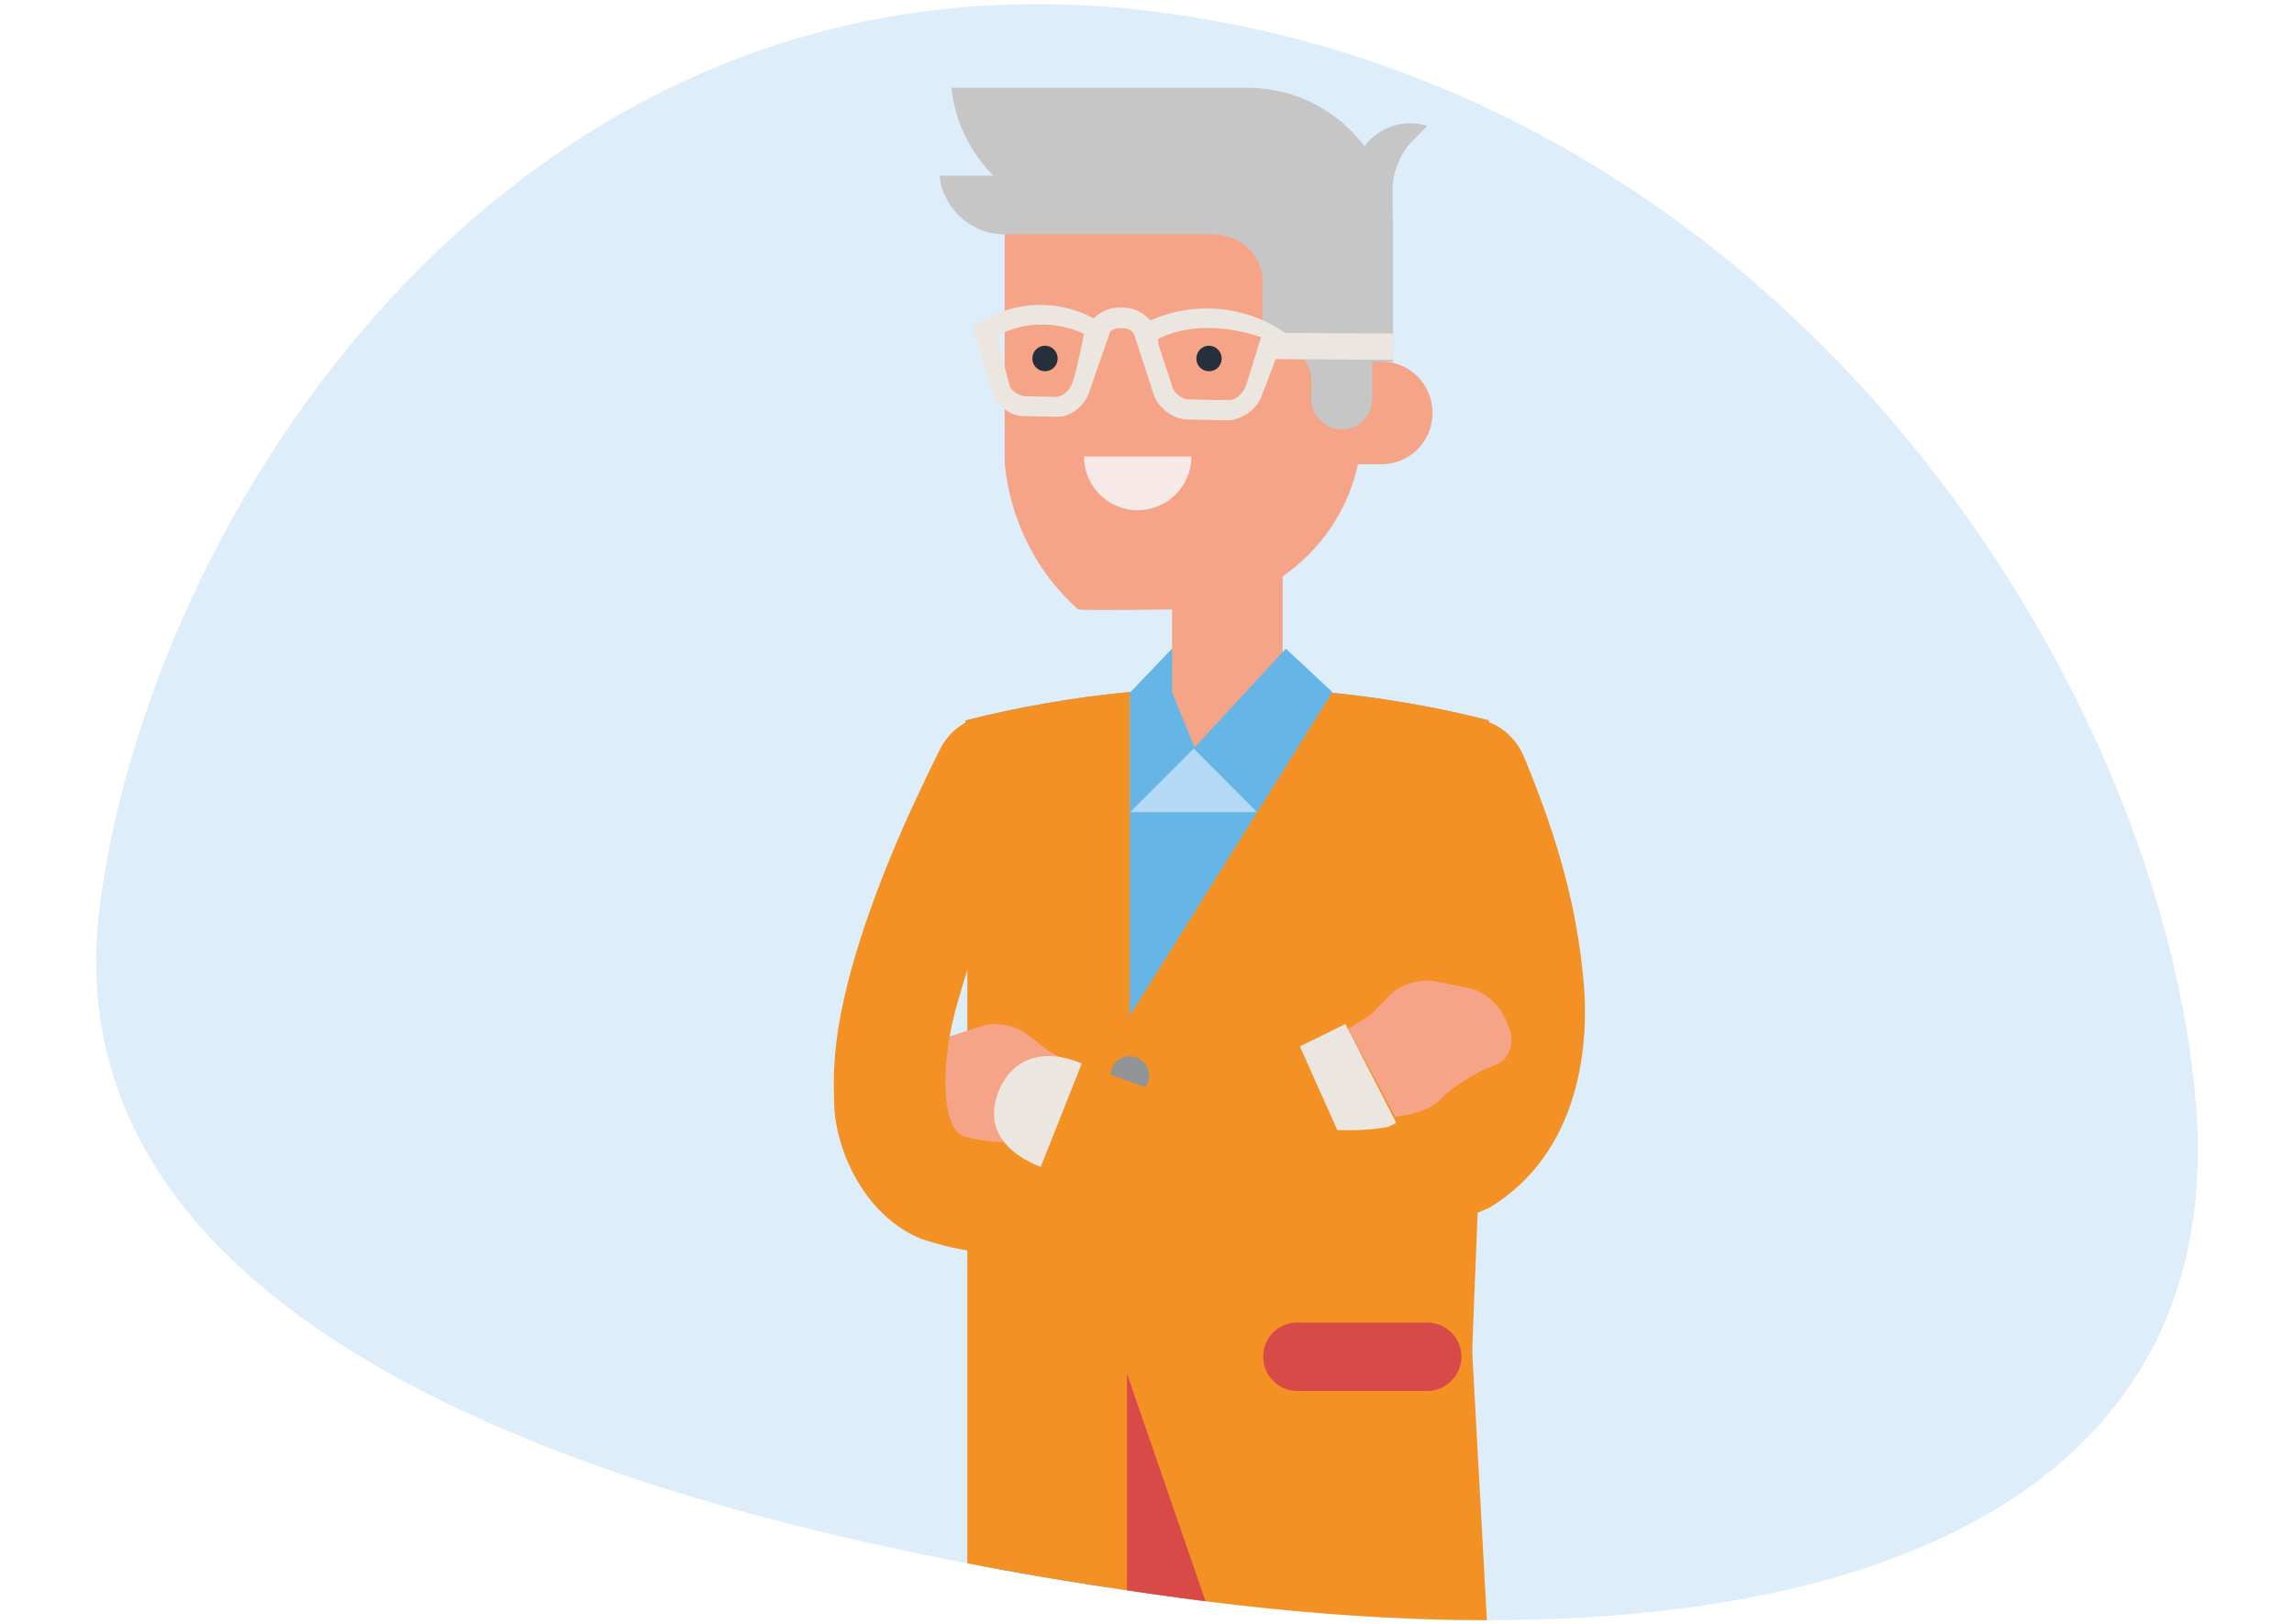
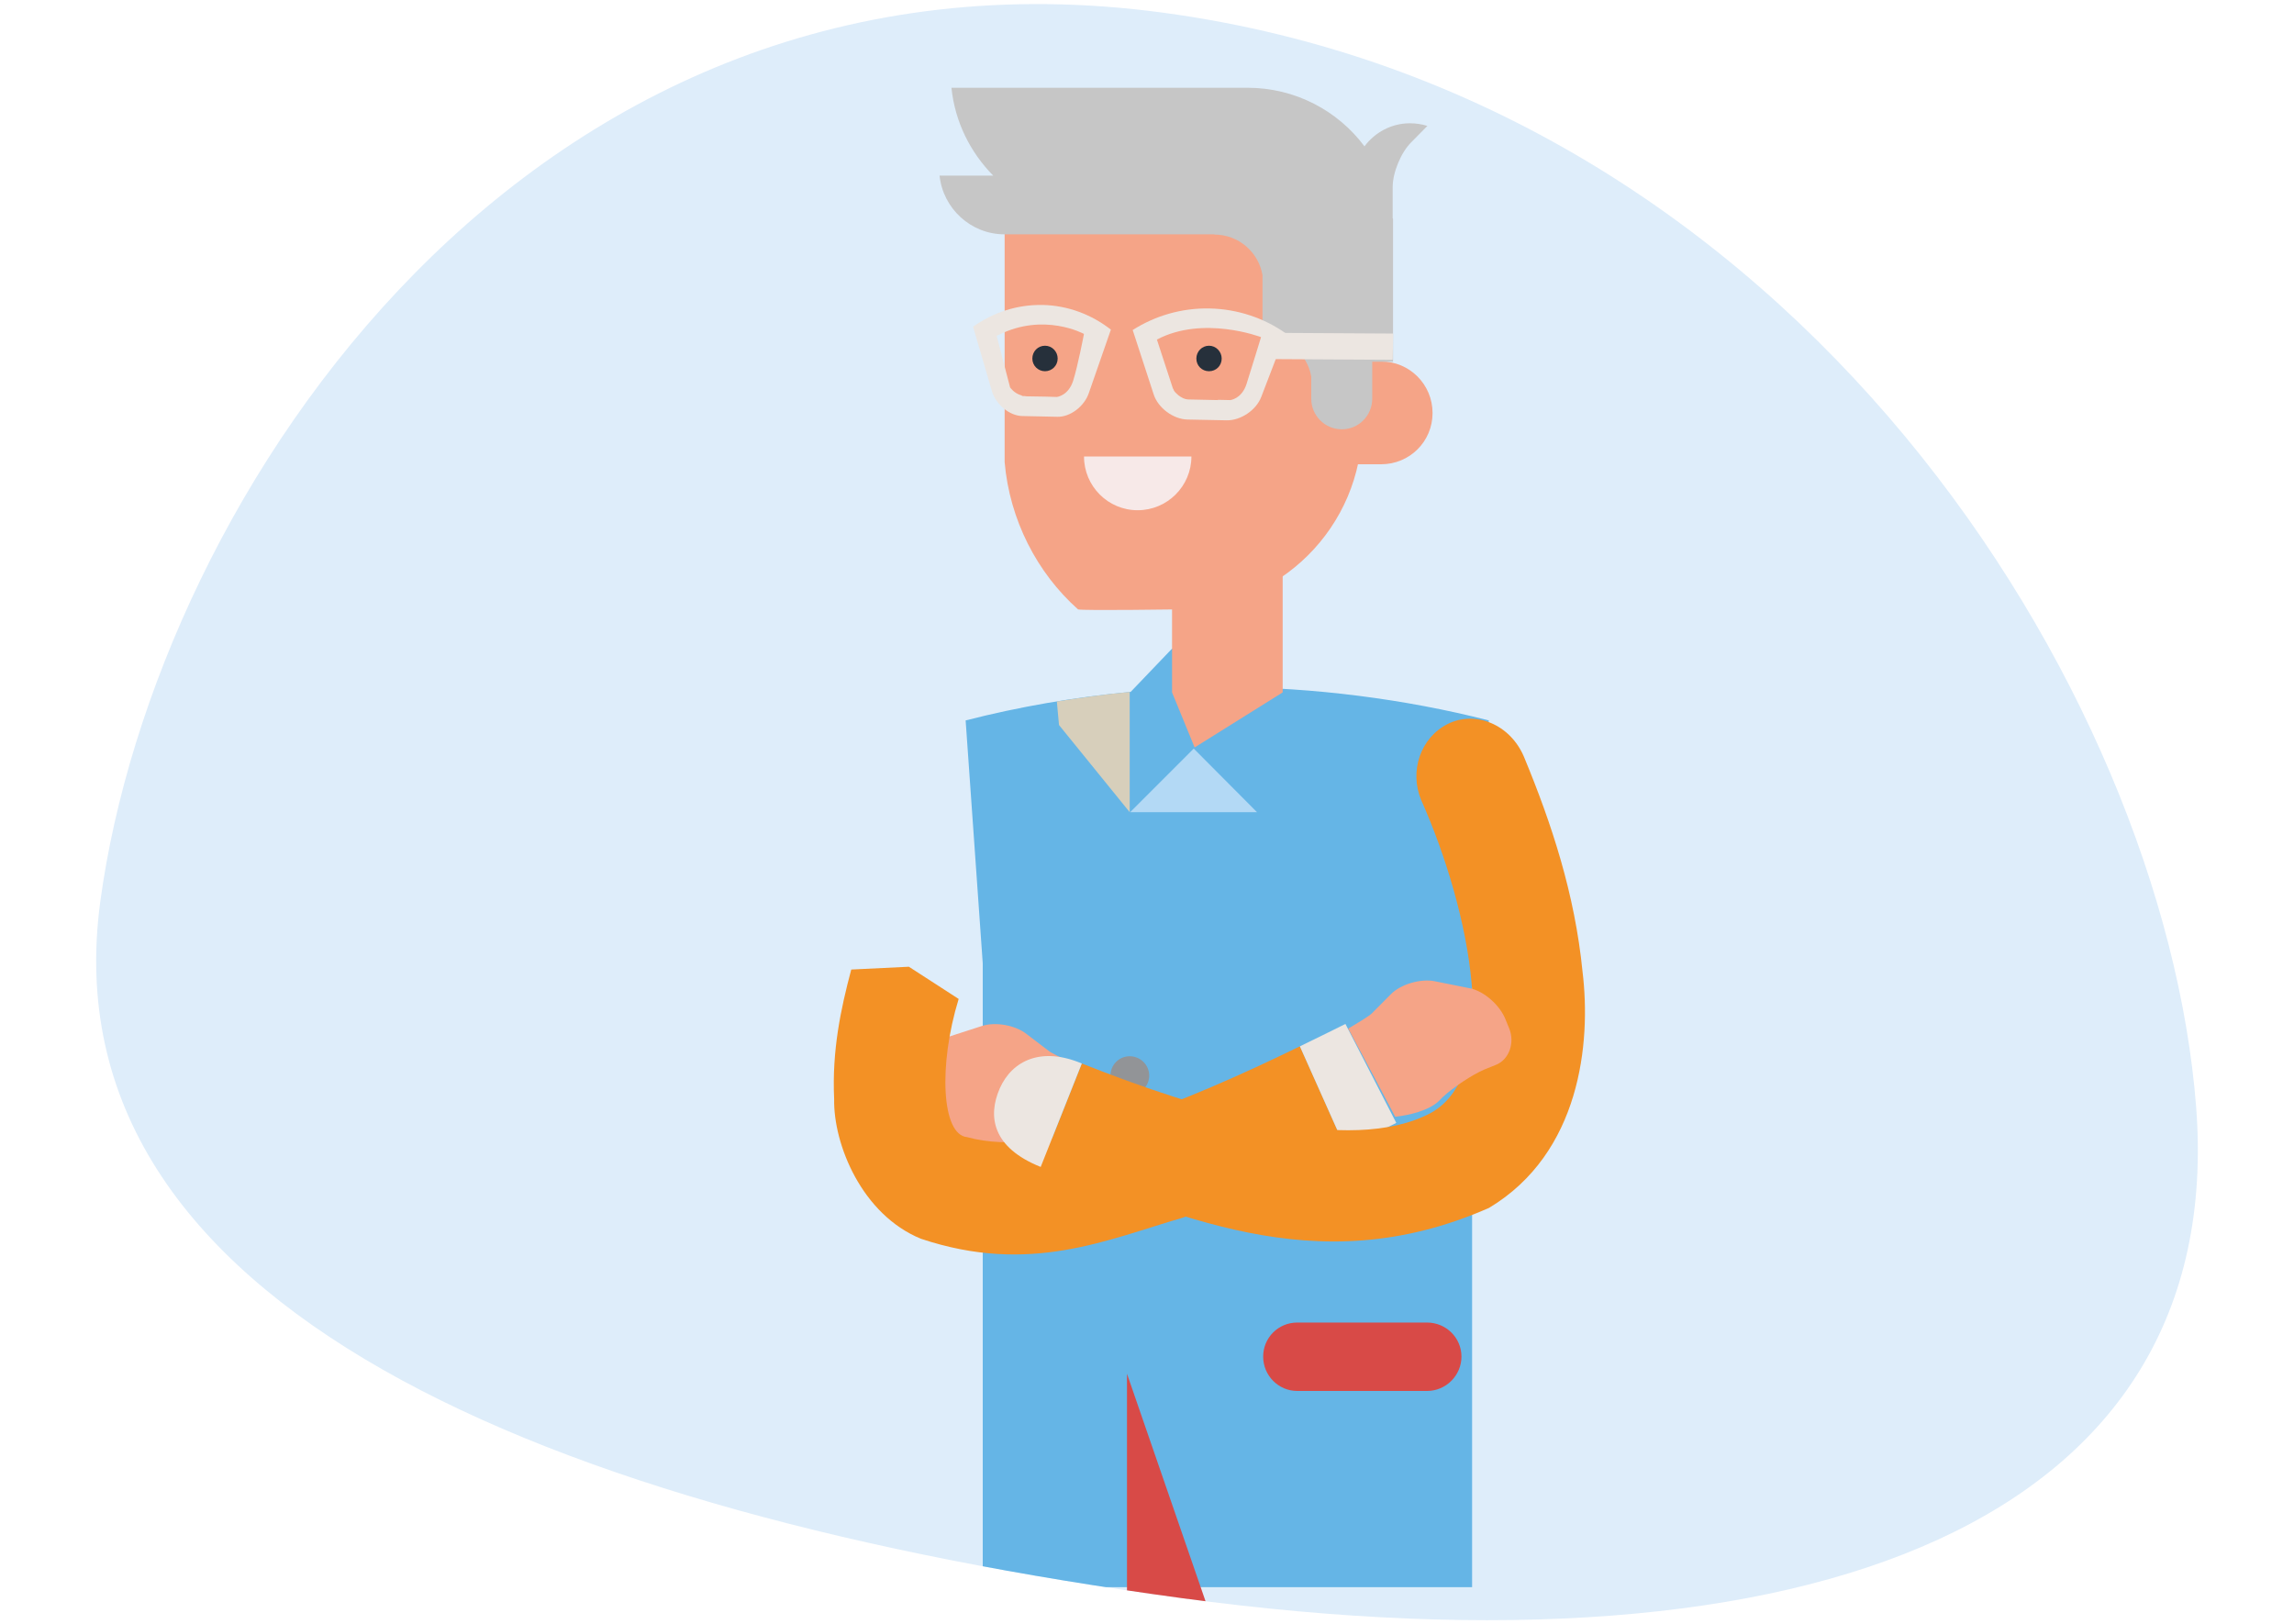
<svg xmlns="http://www.w3.org/2000/svg" id="Calque_1" data-name="Calque 1" viewBox="0 0 500 354.07">
  <defs>
    <style>
      .cls-1 {
        fill: #d7cfbb;
      }

      .cls-2 {
        fill: #f7e9e8;
      }

      .cls-3 {
        fill: #d84a47;
      }

      .cls-4 {
        fill: #929497;
      }

      .cls-5 {
        fill: #deedfa;
      }

      .cls-6 {
        fill: #26303b;
      }

      .cls-7 {
        fill: #ece6e1;
      }

      .cls-8 {
        fill: #65b5e6;
      }

      .cls-9 {
        fill: #f39125;
      }

      .cls-10 {
        clip-path: url(#clippath);
      }

      .cls-11 {
        fill: none;
      }

      .cls-12 {
        fill: #b3d9f5;
      }

      .cls-13 {
        fill: #f5a487;
      }

      .cls-14 {
        fill: #c6c6c6;
      }
    </style>
    <clipPath id="clippath">
      <path class="cls-11" d="M478.66,241.17c7,90.15-83.14,125.89-221.17,107.18C119.45,329.65,9.88,284.86,21.86,196.52,33.83,108.17,115.59-15.93,253.62,2.78c138.03,18.71,218.04,148.24,225.04,238.39Z" />
    </clipPath>
  </defs>
  <path class="cls-5" d="M478.66,241.17c7,90.15-83.14,125.89-221.17,107.18C119.45,329.65,9.88,284.86,21.86,196.52,33.83,108.17,115.59-15.93,253.62,2.78c138.03,18.71,218.04,148.24,225.04,238.39Z" />
  <g class="cls-10">
    <g>
      <g>
-         <path class="cls-9" d="M185.54,211.35c4.83-17.2,11.75-32.71,19.24-47.84,3.31-6.69,10.91-9.38,16.81-6.22,5.93,3.2,8.04,10.77,4.95,17.02-7.1,14.29-13.56,28.96-17.59,43.44l-23.41-6.4Z" />
        <path class="cls-8" d="M255.46,141.39l-9.02,9.43c-12.16,1.13-24.45,3.26-35.97,6.22l3.73,52.95v135.99h106.66V209.99l3.64-52.95c-18.19-4.67-38.59-7.24-56.99-7.24l-12.04-8.41Z" />
        <path class="cls-1" d="M246.23,150.85v26.19l-15.41-19-.47-5.13c5.29-.84,10.61-1.6,15.88-2.07Z" />
        <g>
          <path class="cls-13" d="M267.51,98.55c6.68,0,12.06,5.42,12.06,12.03v40.35l-19.19,12-4.92-12v-40.35c0-6.61,5.42-12.03,12.04-12.03Z" />
          <path class="cls-13" d="M218.97,48.41v52.32c1.08,12.55,7.05,24.15,16.01,32.11,1.34,.29,21.42,0,21.42,0,22.46,0,40.5-18.01,40.5-40.19V48.41h-77.93Z" />
          <path class="cls-13" d="M301.04,78.79c6.19,0,11.2,5.01,11.2,11.24s-5.01,11.17-11.2,11.17h-18.25l.66-22.41h17.59Z" />
          <path class="cls-14" d="M207.36,19.13h64.54c10.44,0,19.74,5.04,25.5,12.77,2.25-3.02,5.85-5.03,9.93-5.03,1.31,0,2.62,.21,3.78,.58l-3.52,3.57c-2.21,2.18-4.04,6.55-4.04,9.73v6.81s.08,.08,.08,.18v31.11h-4.54v8.05c0,3.67-2.93,6.68-6.63,6.68s-6.66-3.01-6.66-6.68v-4.82c-.87-5.01-5.3-8.86-10.62-8.86v-13.21c-.84-5.06-5.24-8.88-10.51-8.88v-.05h-45.72c-7.36,0-13.42-5.66-14.16-12.8h11.69c-4.99-5.08-8.34-11.7-9.1-19.16Z" />
          <path class="cls-2" d="M259.68,99.5c0,6.47-5.25,11.72-11.72,11.72s-11.69-5.26-11.69-11.72h23.41Z" />
        </g>
-         <polygon class="cls-8" points="273.98 177.04 290.39 150.85 280.27 141.39 260.38 162.93 273.98 177.04" />
        <polygon class="cls-12" points="273.98 177.04 260.19 163.18 246.33 177.04 273.98 177.04" />
-         <path class="cls-9" d="M290.31,151.03l-44.07,70.39v-70.57c-12.01,1.13-24.27,3.27-35.76,6.19l.36,52.95v145.62h113.38l-3.35-61.15,3.35-84.48,.29-52.95c-10.88-2.81-22.62-4.88-34.19-6.01Z" />
        <path class="cls-4" d="M250.48,234.44c0,2.34-1.86,4.22-4.25,4.22s-4.19-1.88-4.19-4.22,1.89-4.2,4.19-4.2,4.25,1.88,4.25,4.2Z" />
        <path class="cls-13" d="M202.71,243.21c-3.49-1.63-4.54-4.12-3.72-7.42l.55-2c.84-3.27,3.98-6.76,6.95-7.71l7.45-2.41c2.96-1,7.39-.21,9.83,1.74l4.69,3.57c.76,.62,2.91,1.67,5.5,2.7l-8.04,20.29c-2.96,.06-7.53,.21-12.95-2.04-5.5-2.18-6.74-5.01-10.27-6.73Z" />
        <g>
          <path class="cls-9" d="M210.79,247.87c-5.56-.49-6.29-15.65-1.84-30.12l-10.85-7.02-12.56,.61c-2.3,8.62-4.22,17.72-3.73,28.2-.19,9.93,6.06,25.21,18.9,30.48,23.77,7.97,40.6,.18,57.09-4.59,12.29-4.4,23.98-9.6,35.46-15.12l-9.93-22.23c-25.12,12.22-55,24.77-72.53,19.79Z" />
          <path class="cls-7" d="M293.25,223.2c-3.2,1.6-6.53,3.23-9.93,4.88l9.93,22.23c3.72-1.83,7.39-3.69,11.08-5.54l-11.08-21.57Z" />
        </g>
        <g>
          <path class="cls-9" d="M235.79,231.82c25.67,10.19,58.35,20.23,76.09,10.77,15.68-8.68,8.7-43.89-2.13-68.23-2.59-6.22-.18-13.55,5.82-16.56,6.01-2.99,13.6,.1,16.59,7.16,6.06,14.63,11.09,29.91,12.77,46.85,1.89,15.54-.49,39.55-20.37,51.48-38.53,16.99-68.91,.36-97.72-8.93l8.96-22.55Z" />
          <path class="cls-7" d="M217.92,237.22c2.73-6.11,9.12-9.1,17.87-5.4l-8.96,22.55c-10.54-4.22-11.61-11.01-8.91-17.15Z" />
        </g>
        <path class="cls-13" d="M300.2,236.09l3.9,7.34c3.02-.32,7.39-1.34,9.57-3.49l.84-.84c2.22-2.07,6.29-4.79,9.09-6l2.54-1.02c2.78-1.16,4.07-4.75,2.81-7.89l-.76-1.86c-1.21-3.2-4.74-6.29-7.79-6.9l-7.68-1.54c-3.06-.61-7.39,.63-9.55,2.81l-4.19,4.22c-.73,.68-2.78,1.89-5.12,3.3l6.35,11.87Z" />
        <path class="cls-3" d="M318.54,295.71c0,4.11-3.38,7.49-7.49,7.49h-28.31c-4.11,0-7.42-3.38-7.42-7.49h0c0-4.12,3.31-7.42,7.42-7.42h28.31c4.11,0,7.49,3.3,7.49,7.42h0Z" />
        <polygon class="cls-3" points="245.64 356.49 265.33 356.49 245.64 299.45 245.64 356.49" />
      </g>
-       <path class="cls-6" d="M230.53,78.16c0,1.55-1.26,2.76-2.76,2.76s-2.76-1.21-2.76-2.76,1.2-2.8,2.76-2.8,2.76,1.29,2.76,2.8Z" />
+       <path class="cls-6" d="M230.53,78.16c0,1.55-1.26,2.76-2.76,2.76s-2.76-1.21-2.76-2.76,1.2-2.8,2.76-2.8,2.76,1.29,2.76,2.8" />
      <path class="cls-6" d="M266.28,78.16c0,1.55-1.21,2.76-2.76,2.76s-2.76-1.21-2.76-2.76,1.23-2.8,2.76-2.8,2.76,1.29,2.76,2.8Z" />
      <g>
-         <path class="cls-7" d="M236.26,74.62l4.48,.1c.04-1.79,1.53-3.21,3.32-3.19l.74,.02c1.79,.03,3.22,1.52,3.18,3.31l4.5,.09c.09-4.27-3.31-7.81-7.58-7.9l-.75-.02c-4.26-.09-7.81,3.31-7.89,7.57h0Z" />
        <polygon class="cls-7" points="303.55 78.43 274.86 78.26 274.98 72.54 303.66 72.71 303.55 78.43" />
        <g>
          <path class="cls-7" d="M263.66,67.24c-6.17-.13-11.94,1.62-16.78,4.7l4.58,14.04c.96,2.95,4.27,5.41,7.37,5.47l8.51,.17c3.09,.07,6.51-2.25,7.58-5.15l5.31-13.83c-4.71-3.29-10.41-5.27-16.57-5.4Zm8.05,16.42c-1.04,3.29-3.55,3.55-3.55,3.55,0,0-1.19-.03-2.72-.06l.05,.06-6.57-.14c-.65-.02-1.44-.4-2.09-.92-.2-.16-.33-.29-.46-.43-.09-.09-.19-.18-.27-.27-.15-.19-.23-.32-.23-.32l-.07-.2c-.05-.1-.14-.2-.17-.3l-3.47-10.61c10.11-5.35,22.7-.53,22.7-.53,0,0-2.11,6.89-3.15,10.17Z" />
          <path class="cls-7" d="M227.22,66.48c-5.56-.11-10.76,1.64-15.13,4.74l4.1,14.02c.86,2.93,3.83,5.39,6.62,5.45l7.67,.16c2.78,.07,5.86-2.27,6.84-5.17l4.81-13.83c-4.23-3.29-9.36-5.26-14.92-5.38Zm6.69,16.5c-1.04,3.29-3.55,3.55-3.55,3.55,0,0-4.27-.14-6.67-.14-.1,0-.17-.05-.27-.05h-.51c-.08-.01-.21-.13-.3-.16-1.62-.46-2.45-1.74-2.45-1.74l-2.93-11.24c.13-.06,.25-.1,.37-.16h0c9.95-5.03,18.66-.25,18.66-.25,0,0-1.31,6.9-2.35,10.19Z" />
        </g>
      </g>
    </g>
  </g>
</svg>